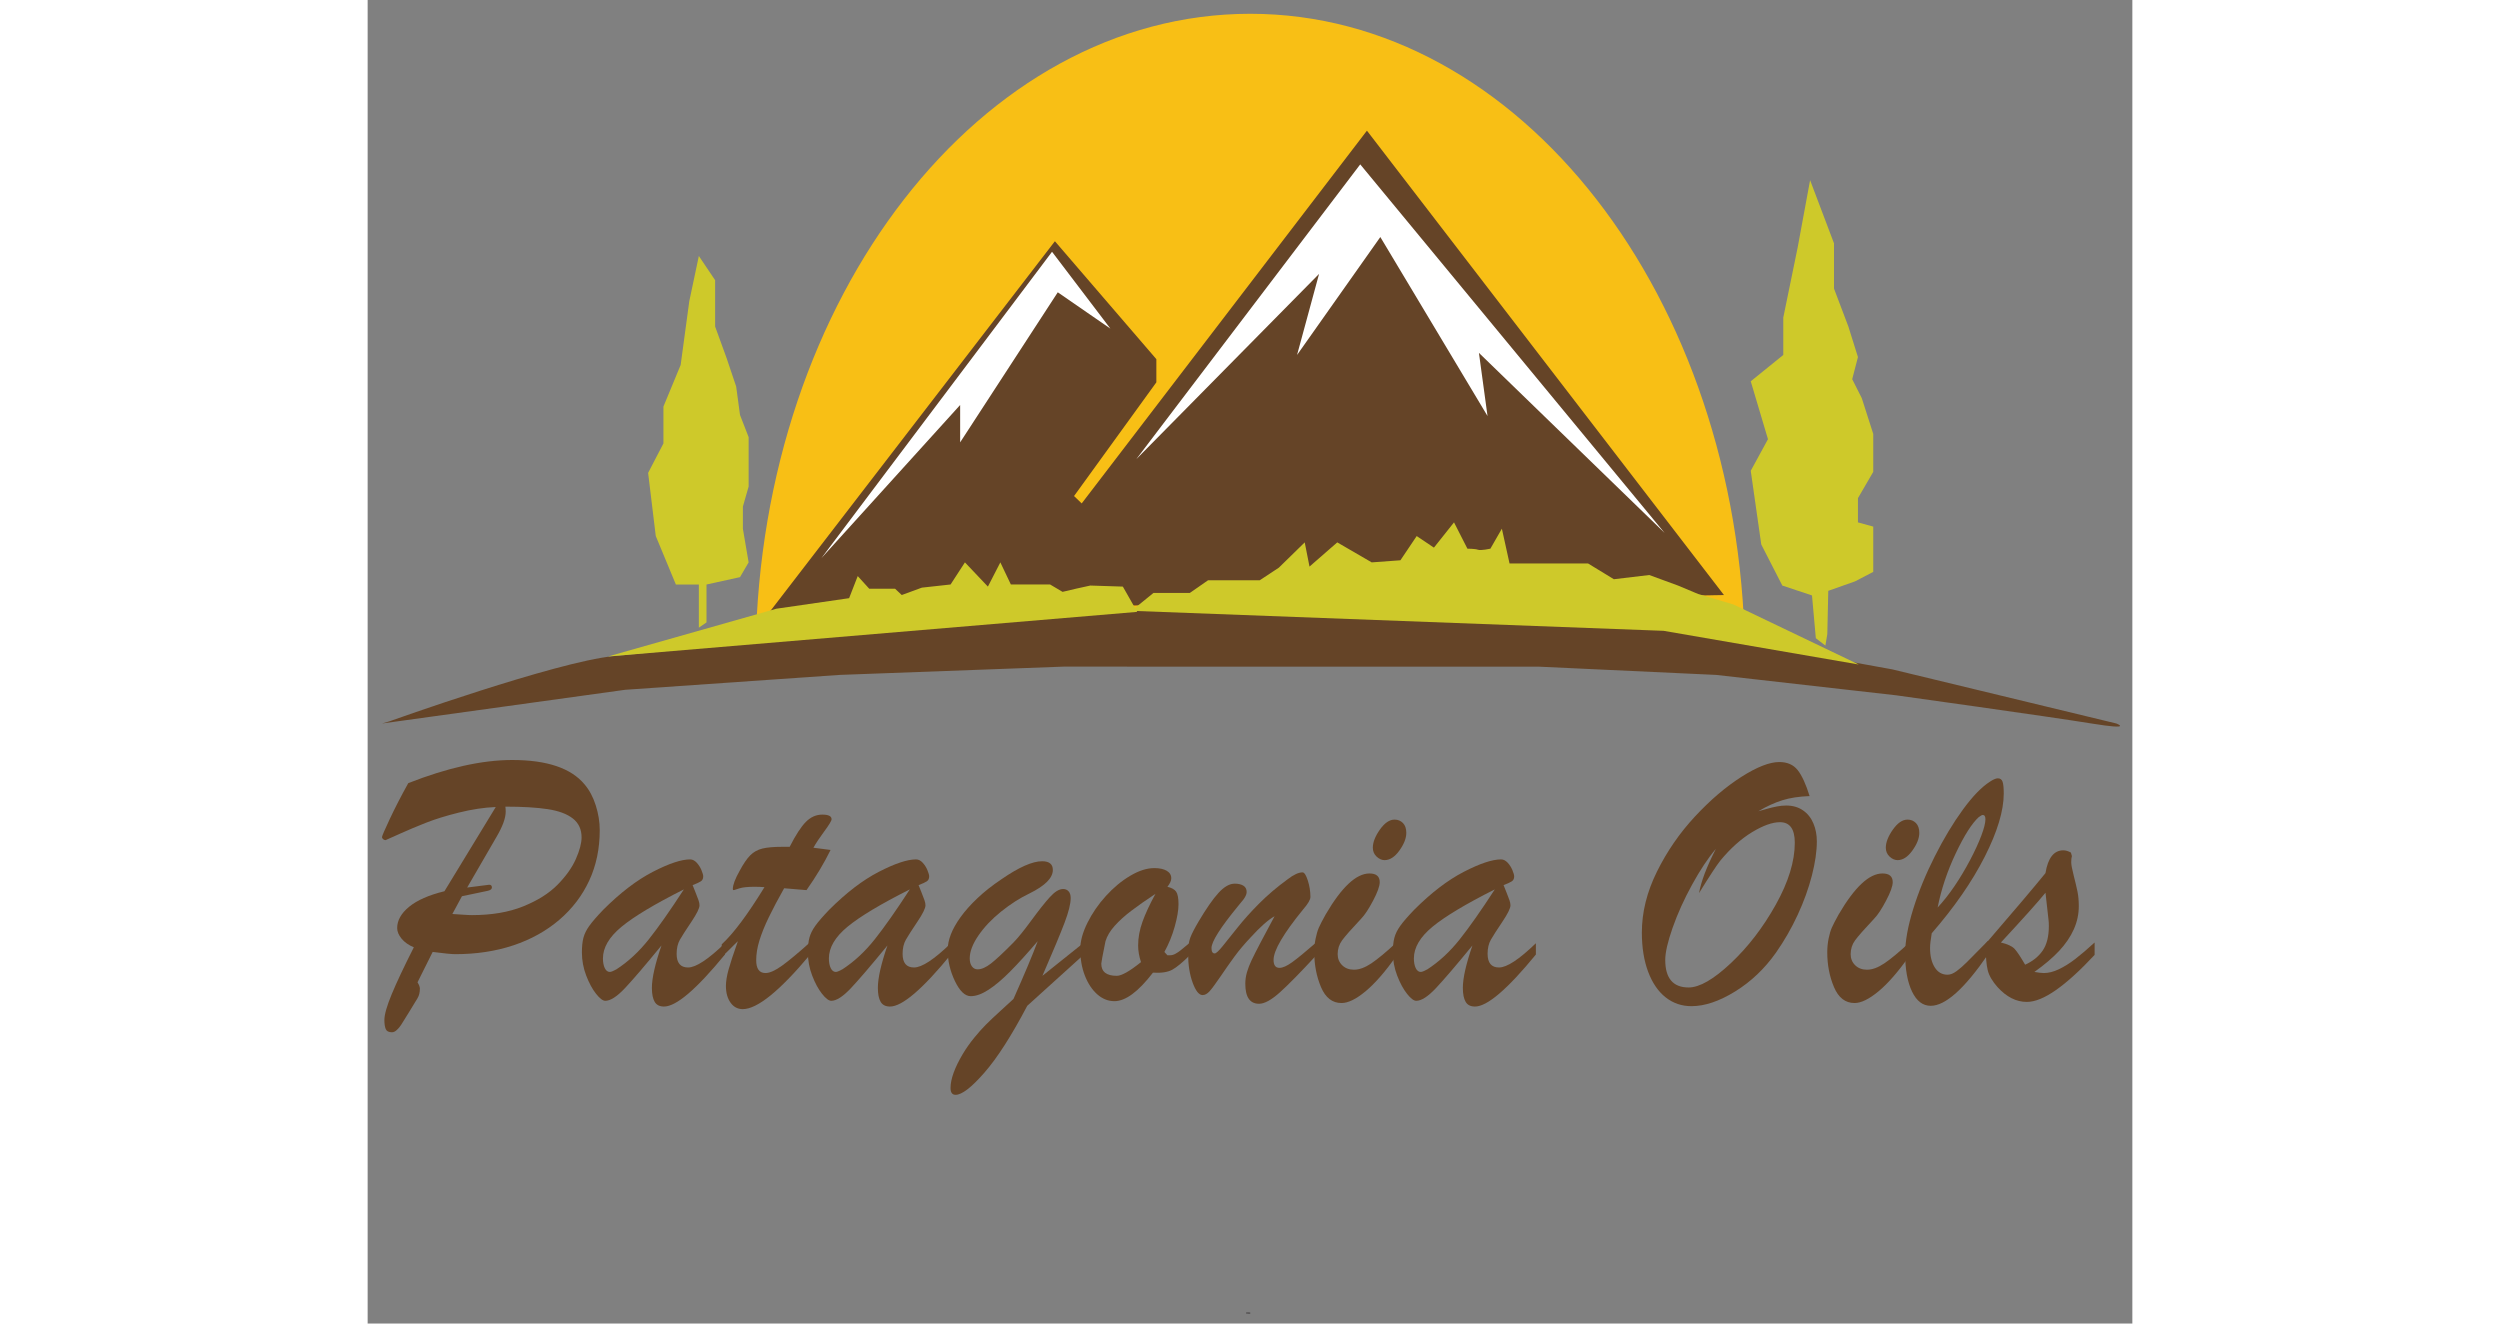
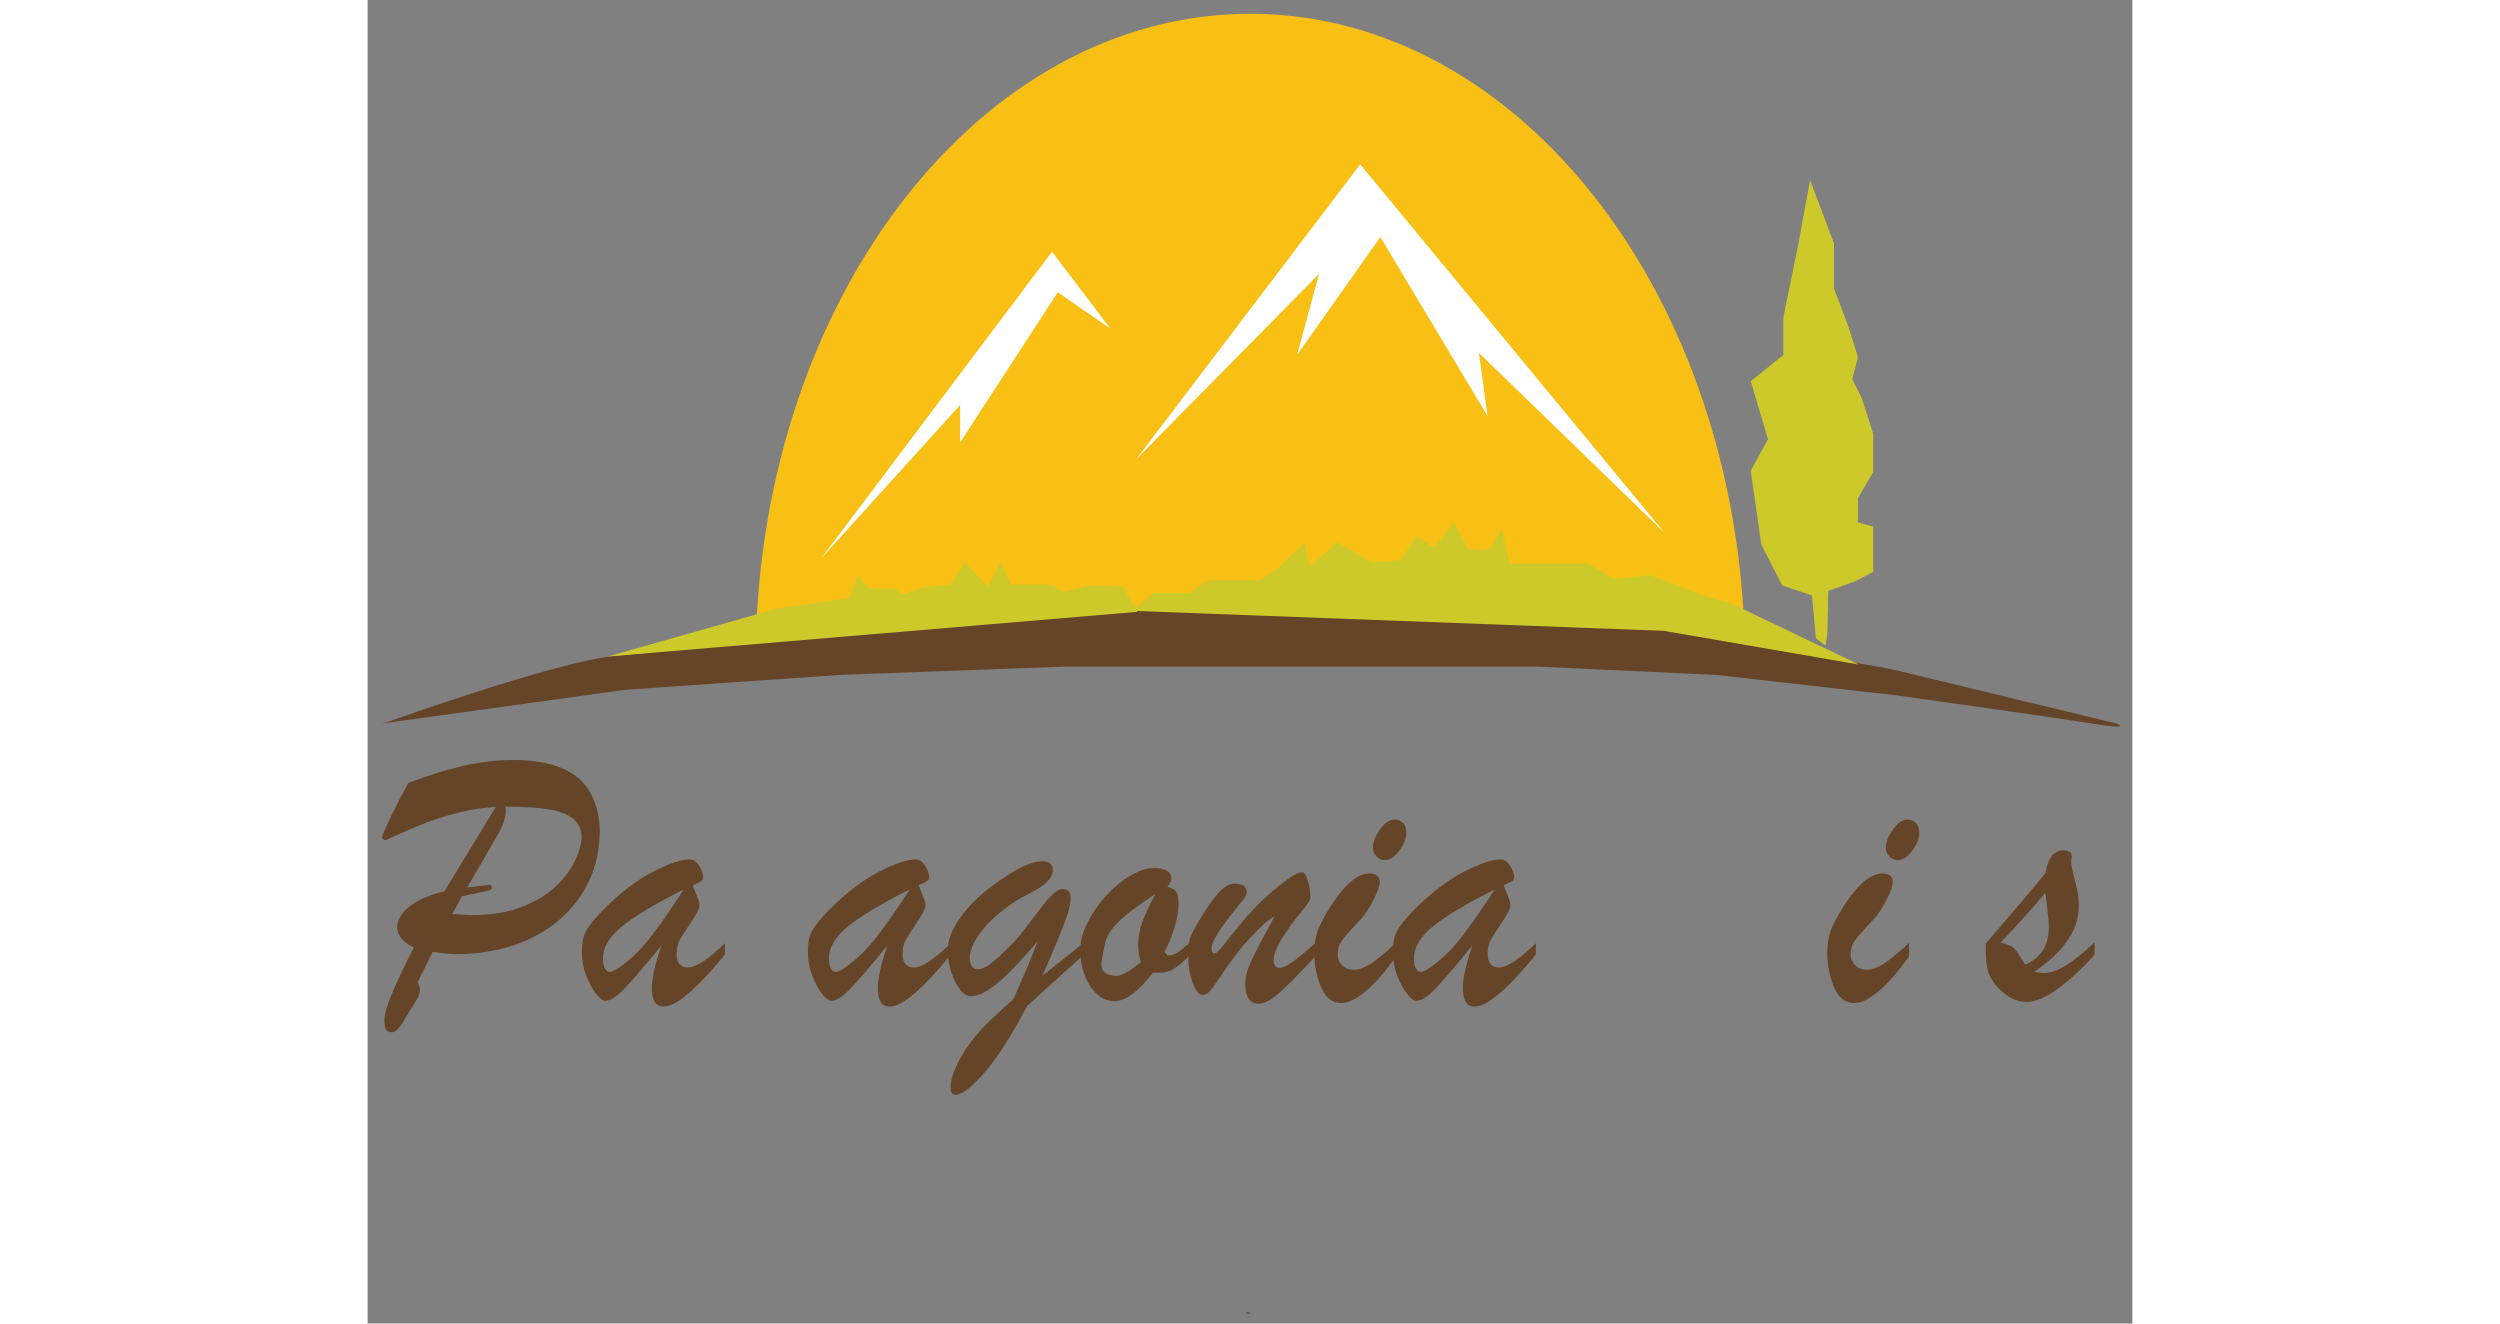
<svg xmlns="http://www.w3.org/2000/svg" version="1.1" id="Layer_1" x="0px" y="0px" width="340px" height="180px" viewBox="0 0 640 480" enable-background="new 0 0 640 480" xml:space="preserve">
  <rect x="0" y="0" width="640" height="480" fill="#808080" stroke="none" />
  <path fill="#F8BF15" d="M499.066,236.868c0.277-0.856,0.414-1.356,0.414-1.427C497.39,107.705,417.877,5,320.091,5   c-97.75,0-177.243,102.637-179.383,230.315" />
  <path fill="#F8BF15" stroke="#231F20" stroke-width="0.25" stroke-miterlimit="10" d="M318.608,476.178   c0.496,0.018,0.99,0.022,1.482,0.022" />
-   <polygon fill="#654427" points="145.801,221.904 249.244,87.485 286.04,130.255 286.04,138.655 256.186,179.897 258.964,182.572    362.406,47.388 491.882,215.795 " />
  <path fill="#654427" d="M5.217,262.385l2.583-0.749c0,0,60.54-21.671,81.419-23.691c20.879-2.021,173.562-16.802,173.562-16.802   h64.565l144.402,6.875l81.227,14.75l81.228,19.618c0,0,6.463,2.525-9.025,0c-15.488-2.522-70.812-10.22-70.812-10.22l-65.261-7.396   l-64.563-3.004H252.367l-81.227,3.004l-77.756,5.396L5.217,262.385z" />
  <polygon fill="#CEC92A" points="87.137,238.089 148.23,220.759 174.612,216.94 177.736,208.921 181.902,213.504 191.274,213.504    193.703,215.795 200.992,213.121 211.407,211.975 216.613,203.956 224.944,212.74 229.457,203.956 233.275,211.975 247.507,211.975    252.02,214.649 256.879,213.504 262.086,212.358 273.888,212.74 279.095,221.904 " />
  <path fill="#CEC92A" d="M277.012,221.523l7.984-6.492h13.192l6.594-4.582h18.745l6.942-4.583l9.372-9.165l1.736,8.783l10.066-8.783   l12.495,7.255l10.415-0.763l5.899-8.784l6.249,4.201l7.288-9.166l4.861,9.547c0,0,2.775-0.001,3.817,0.382   c1.043,0.382,4.513-0.382,4.513-0.382l4.163-7.255l2.779,12.603h9.374h19.09l9.373,5.727l12.842-1.527l10.416,3.82l7.289,3.054   l12.844,3.819l45.43,21.767l-70.778-12.221L277.012,221.523z" />
  <polygon fill="#FFFFFF" points="164.547,202.436 248.203,91.31 269.378,119.186 250.287,106.007 214.881,160.429 214.881,146.873    " />
  <polygon fill="#FFFFFF" points="278.751,166.539 359.977,59.614 470.362,193.271 403.021,127.97 406.144,150.882 367.265,85.964    337.066,128.733 345.051,99.329 " />
  <polygon fill="#CEC92A" points="525.209,231.458 523.819,215.947 513.057,212.366 505.422,197.472 501.604,170.741 507.853,159.285    501.604,138.281 513.405,128.733 513.405,115.172 518.614,89.783 523.127,65.343 531.802,88.255 531.802,104.675 537.009,118.424    540.481,129.498 538.397,137.518 541.872,144.391 546.033,157.375 546.033,171.122 540.481,180.668 540.481,189.452    546.033,190.979 546.033,198.618 546.033,207.401 539.439,210.838 529.719,214.274 529.374,229.931 528.678,234.132 " />
-   <polygon fill="#CEC92A" points="120.116,227.639 120.116,211.981 111.785,211.981 104.495,194.415 101.719,171.503 107.273,160.811    107.273,147.445 113.521,132.354 116.645,109.257 120.116,92.835 126.018,101.619 126.018,118.422 130.183,129.878 133.653,140.189    135.042,150.5 138.167,158.519 138.167,176.466 136.084,183.723 136.084,191.737 138.167,203.961 135.042,209.31 122.894,211.981    122.894,225.725 " />
  <g>
    <path fill="#654427" d="M27.854,323.22l18.61-30.542c-4.231,0.179-8.686,0.849-13.363,2.013s-8.686,2.406-12.02,3.726     c-3.335,1.32-6.316,2.573-8.939,3.759c-2.624,1.188-4.506,2.024-5.645,2.518c-0.284,0-0.57-0.109-0.854-0.335     c-0.285-0.225-0.427-0.492-0.427-0.807c0-0.356,0.946-2.551,2.838-6.578c1.891-4.027,4.118-8.347,6.681-12.954     c14.238-5.595,26.807-8.393,37.708-8.393c12.61,0,21.357,2.955,26.239,8.86c1.748,2.06,3.101,4.601,4.057,7.619     c0.955,3.021,1.435,6.008,1.435,8.964c0,6.712-1.273,12.81-3.815,18.291c-2.542,5.482-6.172,10.236-10.891,14.264     c-4.72,4.026-10.272,7.104-16.658,9.231c-6.386,2.124-13.384,3.188-20.99,3.188c-1.342,0-4.087-0.271-8.237-0.806l-5.491,11.008     c0.569,0.94,0.854,1.703,0.854,2.284c0,1.385-0.285,2.55-0.854,3.488c-0.815,1.344-1.892,3.111-3.234,5.303     c-1.342,2.195-2.249,3.649-2.715,4.366c-0.468,0.715-0.999,1.341-1.587,1.878c-0.589,0.536-1.169,0.806-1.739,0.806     c-1.18,0-1.932-0.392-2.257-1.175c-0.326-0.782-0.488-1.868-0.488-3.257c0-1.968,0.885-5.091,2.655-9.364     c1.769-4.271,4.443-9.945,8.023-17.016c-1.914-0.806-3.396-1.856-4.454-3.154c-1.058-1.299-1.587-2.573-1.587-3.826     c0-2.775,1.444-5.348,4.333-7.719C17.929,326.485,22.2,324.606,27.854,323.22z M34.2,325.032l-3.478,6.444     c1.546,0.088,2.918,0.181,4.119,0.269c1.199,0.09,2.206,0.134,3.021,0.134c7.118,0,13.291-1.051,18.519-3.156     c5.227-2.101,9.375-4.708,12.448-7.818c3.071-3.111,5.298-6.231,6.681-9.365c1.383-3.133,2.075-5.751,2.075-7.854     c0-2.908-1.059-5.191-3.173-6.847c-2.116-1.656-5.156-2.786-9.122-3.389c-3.966-0.606-9.083-0.907-15.346-0.907     c0.082,0.491,0.123,1.096,0.123,1.812c0,2.327-1.119,5.394-3.357,9.196l-10.616,18.327l7.993-1.008     c0.649,0,0.975,0.335,0.975,1.008c0,0.582-0.528,0.983-1.585,1.208L34.2,325.032z" />
    <path fill="#654427" d="M85.455,329.932c6.183-6.176,12.183-10.762,18-13.761c5.817-2.997,10.312-4.497,13.484-4.497     c0.854,0,1.648,0.392,2.38,1.175s1.312,1.69,1.739,2.719c0.426,1.029,0.641,1.79,0.641,2.281c0,0.806-0.286,1.399-0.855,1.779     c-0.57,0.38-1.567,0.839-2.99,1.377c0.284,0.717,0.651,1.633,1.1,2.751c0.447,1.119,0.792,2.026,1.037,2.719     c0.244,0.692,0.366,1.31,0.366,1.848c0,1.073-0.986,3.075-2.959,6.006c-1.973,2.934-3.355,5.094-4.15,6.477     c-0.792,1.389-1.188,3.09-1.188,5.104c0,3.311,1.381,4.966,4.149,4.966c2.846,0,7.301-2.93,13.363-8.792v4.094     c-10.293,12.575-17.656,18.864-22.088,18.864c-1.586,0-2.716-0.57-3.387-1.714c-0.671-1.14-1.007-2.831-1.007-5.068     c0-3.535,1.159-8.659,3.478-15.371c-5.939,7.25-10.352,12.406-13.24,15.473c-2.889,3.065-5.269,4.598-7.139,4.598     c-0.896,0-2.013-0.851-3.356-2.55c-1.343-1.701-2.533-3.903-3.57-6.612c-1.037-2.708-1.556-5.516-1.556-8.424     c0-2.104,0.182-3.86,0.549-5.271c0.366-1.408,1.076-2.852,2.136-4.33C81.448,334.295,83.136,332.349,85.455,329.932z      M114.682,322.549c-10.576,5.324-18.112,9.845-22.606,13.559c-4.495,3.715-6.742,7.541-6.742,11.479     c0,1.432,0.222,2.607,0.671,3.523c0.447,0.918,1.056,1.377,1.831,1.377c0.447,0,1.241-0.313,2.379-0.938     c4.272-2.775,8.177-6.39,11.716-10.844C105.469,336.253,109.719,330.201,114.682,322.549z" />
-     <path fill="#654427" d="M150.438,307.109h2.624c2.156-4.252,4.108-7.262,5.858-9.029c1.748-1.768,3.743-2.65,5.979-2.65     c2.237,0,3.356,0.56,3.356,1.678c0,0.538-0.875,1.992-2.624,4.363c-1.75,2.371-3.072,4.361-3.966,5.975     c1.381,0.18,2.614,0.336,3.692,0.469c1.077,0.135,1.921,0.247,2.532,0.337c-2.319,4.743-5.227,9.598-8.726,14.565     c-1.14-0.089-2.096-0.167-2.868-0.233c-0.773-0.067-1.556-0.135-2.349-0.202c-0.793-0.067-1.761-0.147-2.898-0.236     c-2.197,3.895-4.038,7.375-5.522,10.44c-1.486,3.063-2.623,5.872-3.417,8.424c-0.793,2.55-1.19,4.967-1.19,7.248     c0,3.088,1.119,4.634,3.357,4.634c1.545,0,3.569-0.909,6.071-2.72c2.501-1.812,5.848-4.598,10.037-8.357v4.497     c-10.982,13.112-19.098,19.669-24.345,19.669c-1.831,0-3.305-0.784-4.424-2.348c-1.12-1.568-1.678-3.581-1.678-6.043     c0-1.655,0.314-3.625,0.945-5.906c0.631-2.284,1.759-5.729,3.387-10.34c-0.571,0.537-1.108,1.063-1.617,1.578     c-0.51,0.515-0.977,0.985-1.404,1.409c-0.427,0.425-0.884,0.873-1.372,1.343c-0.489,0.47-0.977,0.951-1.464,1.444v-4.633     c4.271-3.938,9.436-10.851,15.498-20.741c-0.61-0.044-1.181-0.078-1.708-0.101c-0.528-0.021-1.16-0.034-1.892-0.034     c-2.401,0-4.19,0.18-5.369,0.536c-0.489,0.135-0.946,0.281-1.373,0.438c-0.427,0.155-0.723,0.233-0.885,0.233     s-0.244-0.134-0.244-0.402c0-1.477,0.833-3.692,2.502-6.646c1.343-2.505,2.613-4.363,3.813-5.571     c1.199-1.208,2.664-2.025,4.393-2.45C144.876,307.321,147.306,307.109,150.438,307.109z" />
    <path fill="#654427" d="M167.402,329.932c6.183-6.176,12.182-10.762,18-13.761c5.817-2.997,10.312-4.497,13.484-4.497     c0.855,0,1.648,0.392,2.381,1.175c0.732,0.783,1.312,1.69,1.739,2.719c0.427,1.029,0.641,1.79,0.641,2.281     c0,0.806-0.285,1.399-0.854,1.779c-0.57,0.38-1.566,0.839-2.989,1.377c0.284,0.717,0.649,1.633,1.098,2.751     c0.448,1.119,0.794,2.026,1.038,2.719c0.244,0.692,0.365,1.31,0.365,1.848c0,1.073-0.985,3.075-2.959,6.006     c-1.974,2.934-3.355,5.094-4.15,6.477c-0.792,1.389-1.189,3.09-1.189,5.104c0,3.311,1.381,4.966,4.149,4.966     c2.846,0,7.3-2.93,13.363-8.792v4.094c-10.292,12.575-17.656,18.864-22.089,18.864c-1.586,0-2.715-0.57-3.387-1.714     c-0.67-1.14-1.006-2.831-1.006-5.068c0-3.535,1.159-8.659,3.478-15.371c-5.941,7.25-10.353,12.406-13.241,15.473     c-2.889,3.065-5.269,4.598-7.139,4.598c-0.895,0-2.014-0.851-3.356-2.55c-1.342-1.701-2.532-3.903-3.569-6.612     c-1.038-2.708-1.556-5.516-1.556-8.424c0-2.104,0.183-3.86,0.549-5.271c0.367-1.408,1.078-2.852,2.136-4.33     C163.395,334.295,165.083,332.349,167.402,329.932z M196.629,322.549c-10.578,5.324-18.114,9.845-22.607,13.559     c-4.495,3.715-6.743,7.541-6.743,11.479c0,1.432,0.222,2.607,0.671,3.523c0.447,0.918,1.058,1.377,1.831,1.377     c0.448,0,1.241-0.313,2.38-0.938c4.271-2.775,8.176-6.39,11.715-10.844C187.415,336.253,191.666,330.201,196.629,322.549z" />
    <path fill="#654427" d="M259.476,346.445l-20.257,18.325c-5.696,10.831-10.881,18.918-15.559,24.266     c-4.678,5.35-8.156,8.022-10.434,8.022c-1.22,0-1.831-0.829-1.831-2.484c0-3.22,1.486-7.339,4.454-12.349     c1.18-1.972,2.532-3.894,4.059-5.775c1.526-1.879,2.969-3.5,4.333-4.867c1.362-1.364,3.162-3.065,5.399-5.1     c2.236-2.035,3.763-3.435,4.577-4.195c4.066-9.129,6.995-16.111,8.786-20.945c-3.823,4.476-7.16,8.147-10.005,11.011     c-2.848,2.863-5.462,5.067-7.841,6.61c-2.379,1.545-4.525,2.315-6.438,2.315c-2.074,0-3.987-1.822-5.734-5.469     c-1.75-3.649-2.625-7.396-2.625-11.243c0-1.793,0.376-3.67,1.128-5.639c0.752-1.97,1.932-4.074,3.54-6.311     c1.607-2.238,3.651-4.532,6.132-6.881c2.48-2.35,5.39-4.643,8.726-6.879c6.305-4.343,11.206-6.514,14.706-6.514     c2.602,0,3.905,1.052,3.905,3.155c0,2.909-2.828,5.75-8.481,8.526c-3.458,1.655-6.886,3.847-10.281,6.576     c-3.397,2.731-6.143,5.629-8.237,8.693c-2.096,3.066-3.143,5.83-3.143,8.291c0,1.207,0.264,2.17,0.793,2.886     c0.528,0.717,1.221,1.076,2.075,1.076c1.423,0,3.051-0.717,4.88-2.15c1.831-1.431,4.537-3.959,8.116-7.585     c1.625-1.655,3.792-4.33,6.499-8.021c2.704-3.691,4.942-6.512,6.711-8.458c1.77-1.946,3.366-2.92,4.79-2.92     c0.814,0,1.474,0.278,1.983,0.84c0.508,0.559,0.763,1.376,0.763,2.449c0,2.059-0.742,5.045-2.228,8.962     c-1.485,3.915-4.158,10.324-8.024,19.23l14.766-11.812V346.445z" />
    <path fill="#654427" d="M298.284,341.813v4.497c-2.685,2.687-4.841,4.477-6.468,5.372c-1.626,0.893-3.965,1.251-7.016,1.071     c-5.288,6.892-9.946,10.339-13.974,10.339c-2.278,0-4.354-0.828-6.224-2.484c-1.871-1.655-3.367-3.915-4.485-6.779     c-1.12-2.863-1.678-6.064-1.678-9.6c0-2.863,0.863-6.041,2.593-9.532c1.729-3.49,3.966-6.746,6.711-9.767     c2.746-3.02,5.684-5.46,8.818-7.315c3.131-1.857,6.039-2.786,8.725-2.786c1.912,0,3.417,0.323,4.516,0.973     c1.098,0.65,1.646,1.556,1.646,2.719c0,0.895-0.467,1.924-1.404,3.088c1.546,0.358,2.604,0.951,3.173,1.779     c0.571,0.828,0.855,2.338,0.855,4.53c0,2.147-0.458,4.856-1.373,8.123c-0.916,3.266-2.167,6.332-3.752,9.196l1.096,1.208h0.916     c0.691,0,1.374-0.189,2.044-0.569c0.671-0.382,1.272-0.783,1.8-1.209C295.333,344.241,296.494,343.289,298.284,341.813z      M285.715,324.159c-3.378,2.237-6.265,4.263-8.665,6.077c-2.402,1.811-4.435,3.646-6.102,5.502     c-1.67,1.856-2.787,3.727-3.357,5.604c-1.016,5.013-1.525,7.722-1.525,8.123c0,2.954,1.871,4.43,5.613,4.43     c1.749,0,4.678-1.655,8.788-4.966c-0.692-2.104-1.038-4.116-1.038-6.042c0-2.819,0.529-5.696,1.587-8.625     C282.073,331.33,283.64,327.963,285.715,324.159z" />
    <path fill="#654427" d="M339.286,329.798c-7.159,8.771-10.74,14.88-10.74,18.327c0,1.922,0.712,2.886,2.139,2.886     c1.178,0,2.716-0.685,4.607-2.049s4.848-3.793,8.876-7.283v4.632c-5.777,6.265-10.21,10.785-13.303,13.559     c-3.091,2.775-5.613,4.162-7.563,4.162c-3.336,0-5.004-2.413-5.004-7.249c0-1.431,0.204-2.842,0.61-4.228     c0.406-1.39,0.965-2.831,1.679-4.33c0.709-1.499,1.797-3.647,3.262-6.444s3.151-5.965,5.064-9.499     c-2.32,1.297-5.228,3.872-8.724,7.72c-2.28,2.417-4.211,4.71-5.796,6.881c-1.588,2.171-3.286,4.587-5.095,7.25     c-1.812,2.662-3.134,4.452-3.967,5.369c-0.833,0.918-1.679,1.377-2.532,1.377c-1.302,0-2.501-1.497-3.6-4.498     c-1.098-2.997-1.647-6.488-1.647-10.471c0-2.462,0.252-4.386,0.763-5.774c0.508-1.386,1.514-3.355,3.019-5.906     c2.808-4.743,5.228-8.223,7.263-10.438c2.034-2.216,3.986-3.324,5.857-3.324c1.301,0,2.348,0.247,3.141,0.738     c0.795,0.494,1.19,1.255,1.19,2.283c0,0.448-0.121,0.917-0.365,1.409c-0.244,0.492-0.519,0.94-0.825,1.342     c-0.305,0.404-0.944,1.188-1.921,2.351c-6.429,7.831-9.641,12.91-9.641,15.237c0,1.299,0.386,1.945,1.159,1.945     c0.489,0,1.434-0.859,2.836-2.583c1.404-1.723,3.212-3.982,5.432-6.779c2.217-2.796,4.84-5.718,7.872-8.76     c3.03-3.044,6.475-5.975,10.338-8.792c2.157-1.658,3.948-2.485,5.37-2.485c0.651,0,1.295,0.984,1.924,2.952     c0.632,1.97,0.945,3.963,0.945,5.976C341.91,326.285,341.035,327.784,339.286,329.798z" />
    <path fill="#654427" d="M372.967,341.948v4.899c-3.944,5.595-7.627,9.811-11.044,12.653s-6.324,4.265-8.726,4.265     c-3.335,0-5.815-1.926-7.443-5.775c-1.626-3.848-2.442-8.055-2.442-12.618c0-1.745,0.164-3.412,0.49-5.001s0.713-2.899,1.158-3.927     c0.448-1.029,1.282-2.642,2.503-4.835c5.776-9.888,11.063-14.834,15.862-14.834c2.482,0,3.724,1.052,3.724,3.154     c0,1.432-0.801,3.67-2.407,6.714c-1.609,3.043-3.042,5.213-4.304,6.51c-3.538,3.76-5.847,6.38-6.924,7.855     c-1.078,1.476-1.619,3.153-1.619,5.034c0,1.61,0.548,2.954,1.646,4.028c1.1,1.074,2.522,1.611,4.272,1.611     c1.91,0,4.02-0.771,6.316-2.316C366.328,347.822,369.306,345.349,372.967,341.948z M368.818,311.941     c-1.017,0-1.98-0.424-2.896-1.274c-0.915-0.85-1.375-1.925-1.375-3.222c0-1.97,0.854-4.163,2.562-6.579     c1.709-2.416,3.479-3.625,5.309-3.625c1.222,0,2.238,0.415,3.052,1.243c0.813,0.827,1.219,2.023,1.219,3.591     c0,1.924-0.834,4.051-2.5,6.376C372.521,310.779,370.73,311.941,368.818,311.941z" />
    <path fill="#654427" d="M379.559,329.932c6.181-6.176,12.183-10.762,18.001-13.761c5.813-2.997,10.311-4.497,13.482-4.497     c0.854,0,1.647,0.392,2.38,1.175c0.731,0.783,1.314,1.69,1.742,2.719c0.427,1.029,0.639,1.79,0.639,2.281     c0,0.806-0.284,1.399-0.855,1.779c-0.569,0.38-1.565,0.839-2.988,1.377c0.284,0.717,0.65,1.633,1.099,2.751     c0.444,1.119,0.792,2.026,1.036,2.719s0.367,1.31,0.367,1.848c0,1.073-0.986,3.075-2.958,6.006     c-1.975,2.934-3.356,5.094-4.15,6.477c-0.792,1.389-1.189,3.09-1.189,5.104c0,3.311,1.381,4.966,4.147,4.966     c2.849,0,7.301-2.93,13.363-8.792v4.094c-10.292,12.575-17.654,18.864-22.09,18.864c-1.585,0-2.713-0.57-3.384-1.714     c-0.67-1.14-1.01-2.831-1.01-5.068c0-3.535,1.16-8.659,3.479-15.371c-5.939,7.25-10.353,12.406-13.24,15.473     c-2.89,3.065-5.269,4.598-7.139,4.598c-0.896,0-2.014-0.851-3.356-2.55c-1.343-1.701-2.531-3.903-3.568-6.612     c-1.037-2.708-1.558-5.516-1.558-8.424c0-2.104,0.183-3.86,0.549-5.271c0.365-1.408,1.079-2.852,2.136-4.33     C375.551,334.295,377.239,332.349,379.559,329.932z M408.784,322.549c-10.577,5.324-18.109,9.845-22.604,13.559     c-4.494,3.715-6.745,7.541-6.745,11.479c0,1.432,0.226,2.607,0.673,3.523c0.446,0.918,1.059,1.377,1.83,1.377     c0.446,0,1.241-0.313,2.382-0.938c4.27-2.775,8.176-6.39,11.715-10.844C399.572,336.253,403.821,330.201,408.784,322.549z" />
-     <path fill="#654427" d="M504.339,294.222c1.099-0.315,2.208-0.627,3.329-0.939c1.117-0.314,2.255-0.583,3.416-0.806     c1.157-0.225,2.286-0.337,3.384-0.337c2.359,0,4.386,0.582,6.072,1.746c1.688,1.163,2.95,2.74,3.784,4.732     c0.833,1.99,1.251,4.151,1.251,6.478c0,3.625-0.6,7.775-1.801,12.452c-1.2,4.677-2.921,9.432-5.158,14.264     c-2.236,4.833-4.861,9.398-7.872,13.694c-4.107,5.818-9.037,10.506-14.795,14.062c-5.754,3.559-11.035,5.337-15.835,5.337     c-3.538,0-6.66-1.062-9.363-3.188c-2.705-2.126-4.821-5.213-6.348-9.265c-1.523-4.05-2.289-8.805-2.289-14.265     c0-7.339,1.823-14.688,5.463-22.052c3.641-7.36,8.239-14.029,13.79-20.002c5.553-5.976,11.156-10.764,16.809-14.366     c5.656-3.602,10.251-5.403,13.79-5.403c2.887,0,5.106,0.974,6.65,2.92c1.547,1.947,2.99,5.09,4.332,9.431     c-3.783,0.136-7.076,0.639-9.884,1.51C510.258,291.101,507.35,292.431,504.339,294.222z M488.963,307.848     c-2.849,3.357-5.724,7.688-8.631,12.988c-2.91,5.304-5.261,10.505-7.053,15.608c-1.789,5.102-2.683,8.995-2.683,11.681     c0,6.667,2.826,10,8.479,10c3.947,0,9.043-2.931,15.287-8.793c6.243-5.863,11.676-12.922,16.292-21.179     c4.617-8.257,6.925-15.763,6.925-22.521c0-4.967-1.793-7.449-5.369-7.449c-2.769,0-6.143,1.207-10.129,3.624     c-3.987,2.417-7.812,5.839-11.472,10.27c-1.305,1.612-3.887,5.549-7.751,11.816C483.591,319.686,485.627,314.336,488.963,307.848z" />
    <path fill="#654427" d="M559.01,341.948v4.899c-3.944,5.595-7.628,9.811-11.043,12.653c-3.419,2.843-6.328,4.265-8.725,4.265     c-3.336,0-5.818-1.926-7.446-5.775c-1.626-3.848-2.441-8.055-2.441-12.618c0-1.745,0.164-3.412,0.489-5.001     c0.326-1.589,0.711-2.899,1.159-3.927c0.448-1.029,1.281-2.642,2.503-4.835c5.775-9.888,11.062-14.834,15.865-14.834     c2.482,0,3.722,1.052,3.722,3.154c0,1.432-0.803,3.67-2.41,6.714c-1.605,3.043-3.04,5.213-4.303,6.51     c-3.538,3.76-5.846,6.38-6.926,7.855c-1.077,1.476-1.617,3.153-1.617,5.034c0,1.61,0.55,2.954,1.646,4.028     c1.1,1.074,2.523,1.611,4.273,1.611c1.912,0,4.019-0.771,6.317-2.316C552.37,347.822,555.35,345.349,559.01,341.948z      M554.862,311.941c-1.019,0-1.981-0.424-2.897-1.274c-0.913-0.85-1.376-1.925-1.376-3.222c0-1.97,0.855-4.163,2.562-6.579     c1.711-2.416,3.479-3.625,5.31-3.625c1.221,0,2.237,0.415,3.051,1.243c0.813,0.827,1.22,2.023,1.22,3.591     c0,1.924-0.833,4.051-2.5,6.376C558.563,310.779,556.774,311.941,554.862,311.941z" />
-     <path fill="#654427" d="M587.627,341.21v4.967c-8.502,12.396-15.418,18.594-20.745,18.594c-2.889,0-5.153-1.731-6.8-5.202     c-1.648-3.468-2.475-8.02-2.475-13.659c0-4.566,0.977-9.989,2.929-16.279c1.953-6.287,4.567-12.665,7.843-19.13     c3.273-6.467,6.671-12.105,10.189-16.916c3.518-4.813,6.78-8.179,9.791-10.104c1.221-0.807,2.177-1.208,2.87-1.208     c0.854,0,1.423,0.413,1.706,1.242c0.284,0.826,0.427,2.248,0.427,4.262c0,6.222-2.297,13.86-6.894,22.924     c-4.597,9.062-11.004,18.313-19.22,27.757c-0.409,2.327-0.611,4.117-0.611,5.37c0,2.866,0.562,5.191,1.678,6.981     c1.121,1.79,2.676,2.686,4.667,2.686c1.019,0,2.117-0.438,3.297-1.311c1.179-0.872,2.42-1.957,3.72-3.254     C581.303,347.631,583.844,345.058,587.627,341.21z M569.386,329.125c2.113-2.281,4.159-4.877,6.131-7.783     c1.974-2.91,3.834-6.019,5.584-9.331c1.749-3.312,3.122-6.289,4.118-8.93c0.998-2.64,1.494-4.631,1.494-5.974     c0-1.028-0.325-1.544-0.977-1.544c-0.244,0-0.713,0.246-1.403,0.738c-2.481,2.238-5.268,6.612-8.36,13.124     C572.882,315.936,570.686,322.504,569.386,329.125z" />
    <path fill="#654427" d="M586.835,343.827v-1.611c10.494-12.172,17.716-20.696,21.66-25.575c0.895-5.503,3.052-8.256,6.468-8.256     c0.853,0,1.77,0.269,2.747,0.805l0.364,1.276c-0.161,0.537-0.241,1.298-0.241,2.283c0,0.848,0.296,2.427,0.885,4.732     c0.591,2.305,1.046,4.24,1.372,5.807s0.486,3.334,0.486,5.302c0,2.953-0.607,5.784-1.829,8.491     c-1.219,2.707-2.99,5.303-5.308,7.787c-2.32,2.484-5.31,5.023-8.97,7.619c1.462,0.267,2.622,0.403,3.479,0.403     c1.666,0,3.467-0.459,5.399-1.376c1.934-0.918,3.906-2.148,5.919-3.692c2.012-1.544,4.361-3.547,7.046-6.009v4.497     c-5.207,5.594-9.863,9.835-13.972,12.719c-4.108,2.889-7.647,4.332-10.618,4.332c-3.823,0-7.362-1.79-10.616-5.371     c-1.911-2.147-3.101-4.206-3.568-6.175C587.068,349.847,586.835,347.184,586.835,343.827z M609.594,333.559l-1.099-9.803     c-2.521,3.133-7.91,9.151-16.168,18.058c2.439,0.582,4.106,1.366,5.002,2.349c0.896,0.985,2.156,2.888,3.785,5.707     c2.764-1.255,4.892-2.966,6.377-5.135c1.485-2.172,2.225-5.135,2.225-8.895c0-0.447-0.007-0.852-0.028-1.209     S609.635,333.916,609.594,333.559z" />
  </g>
</svg>